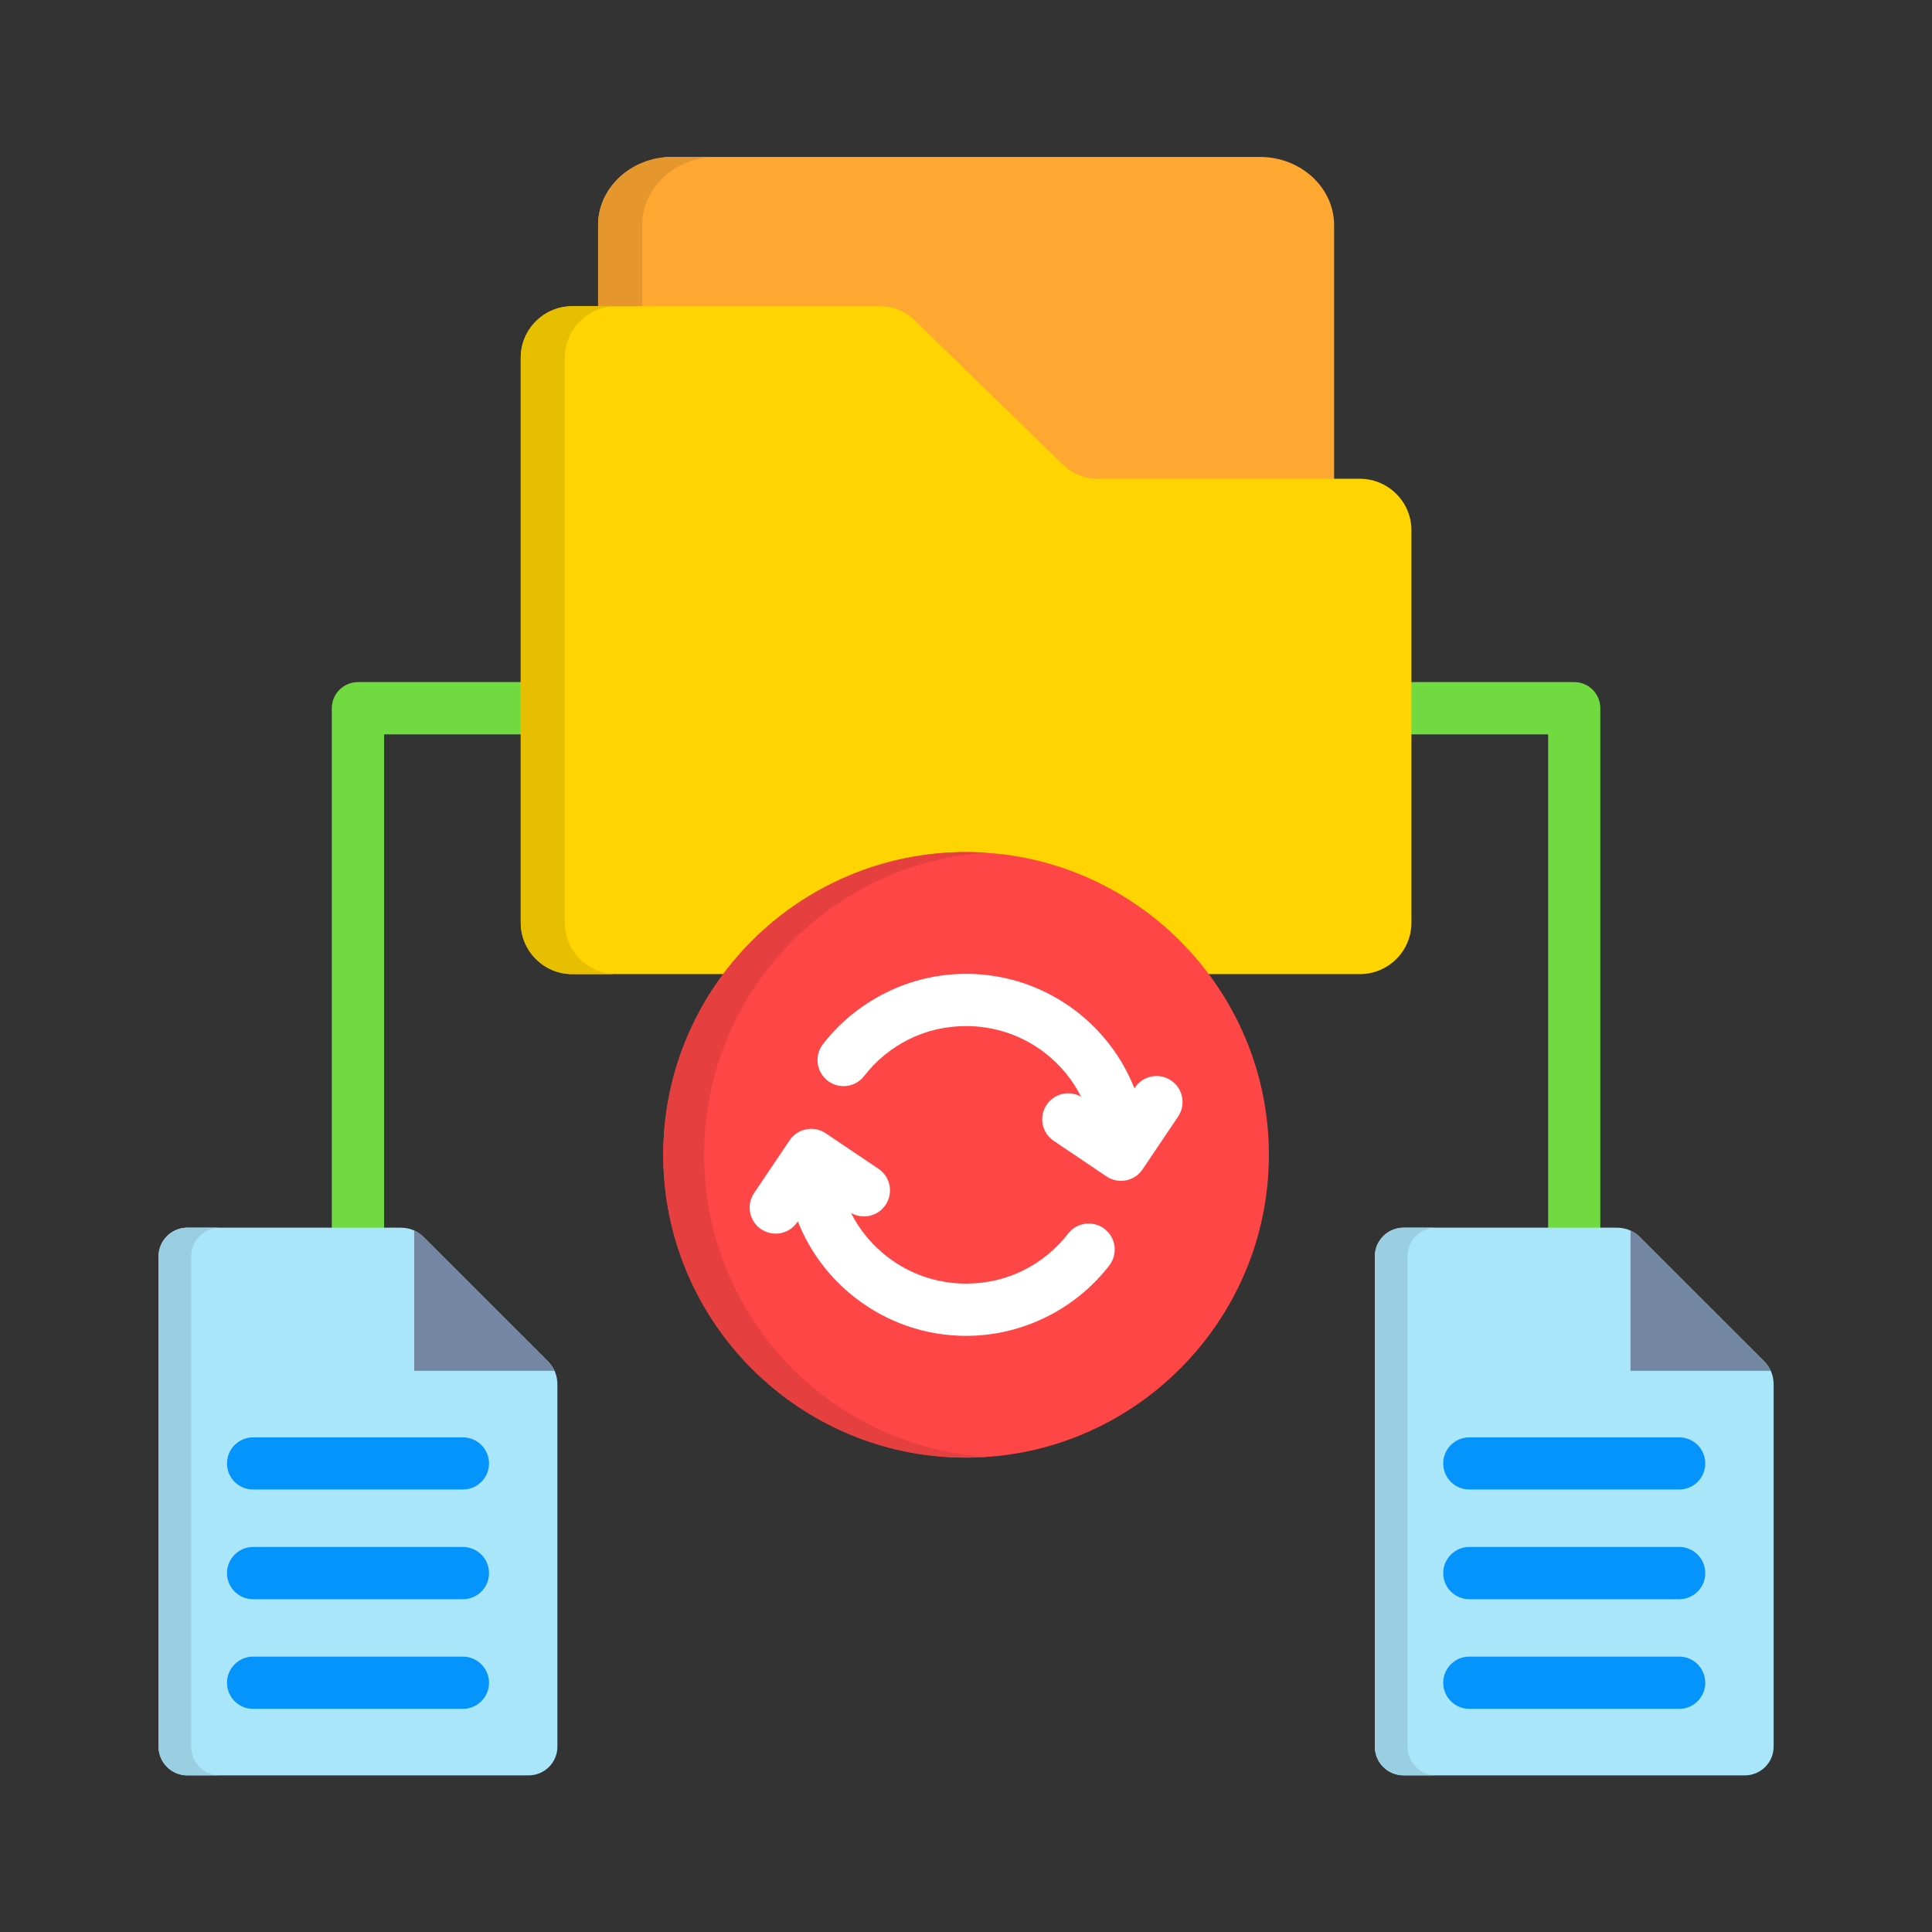
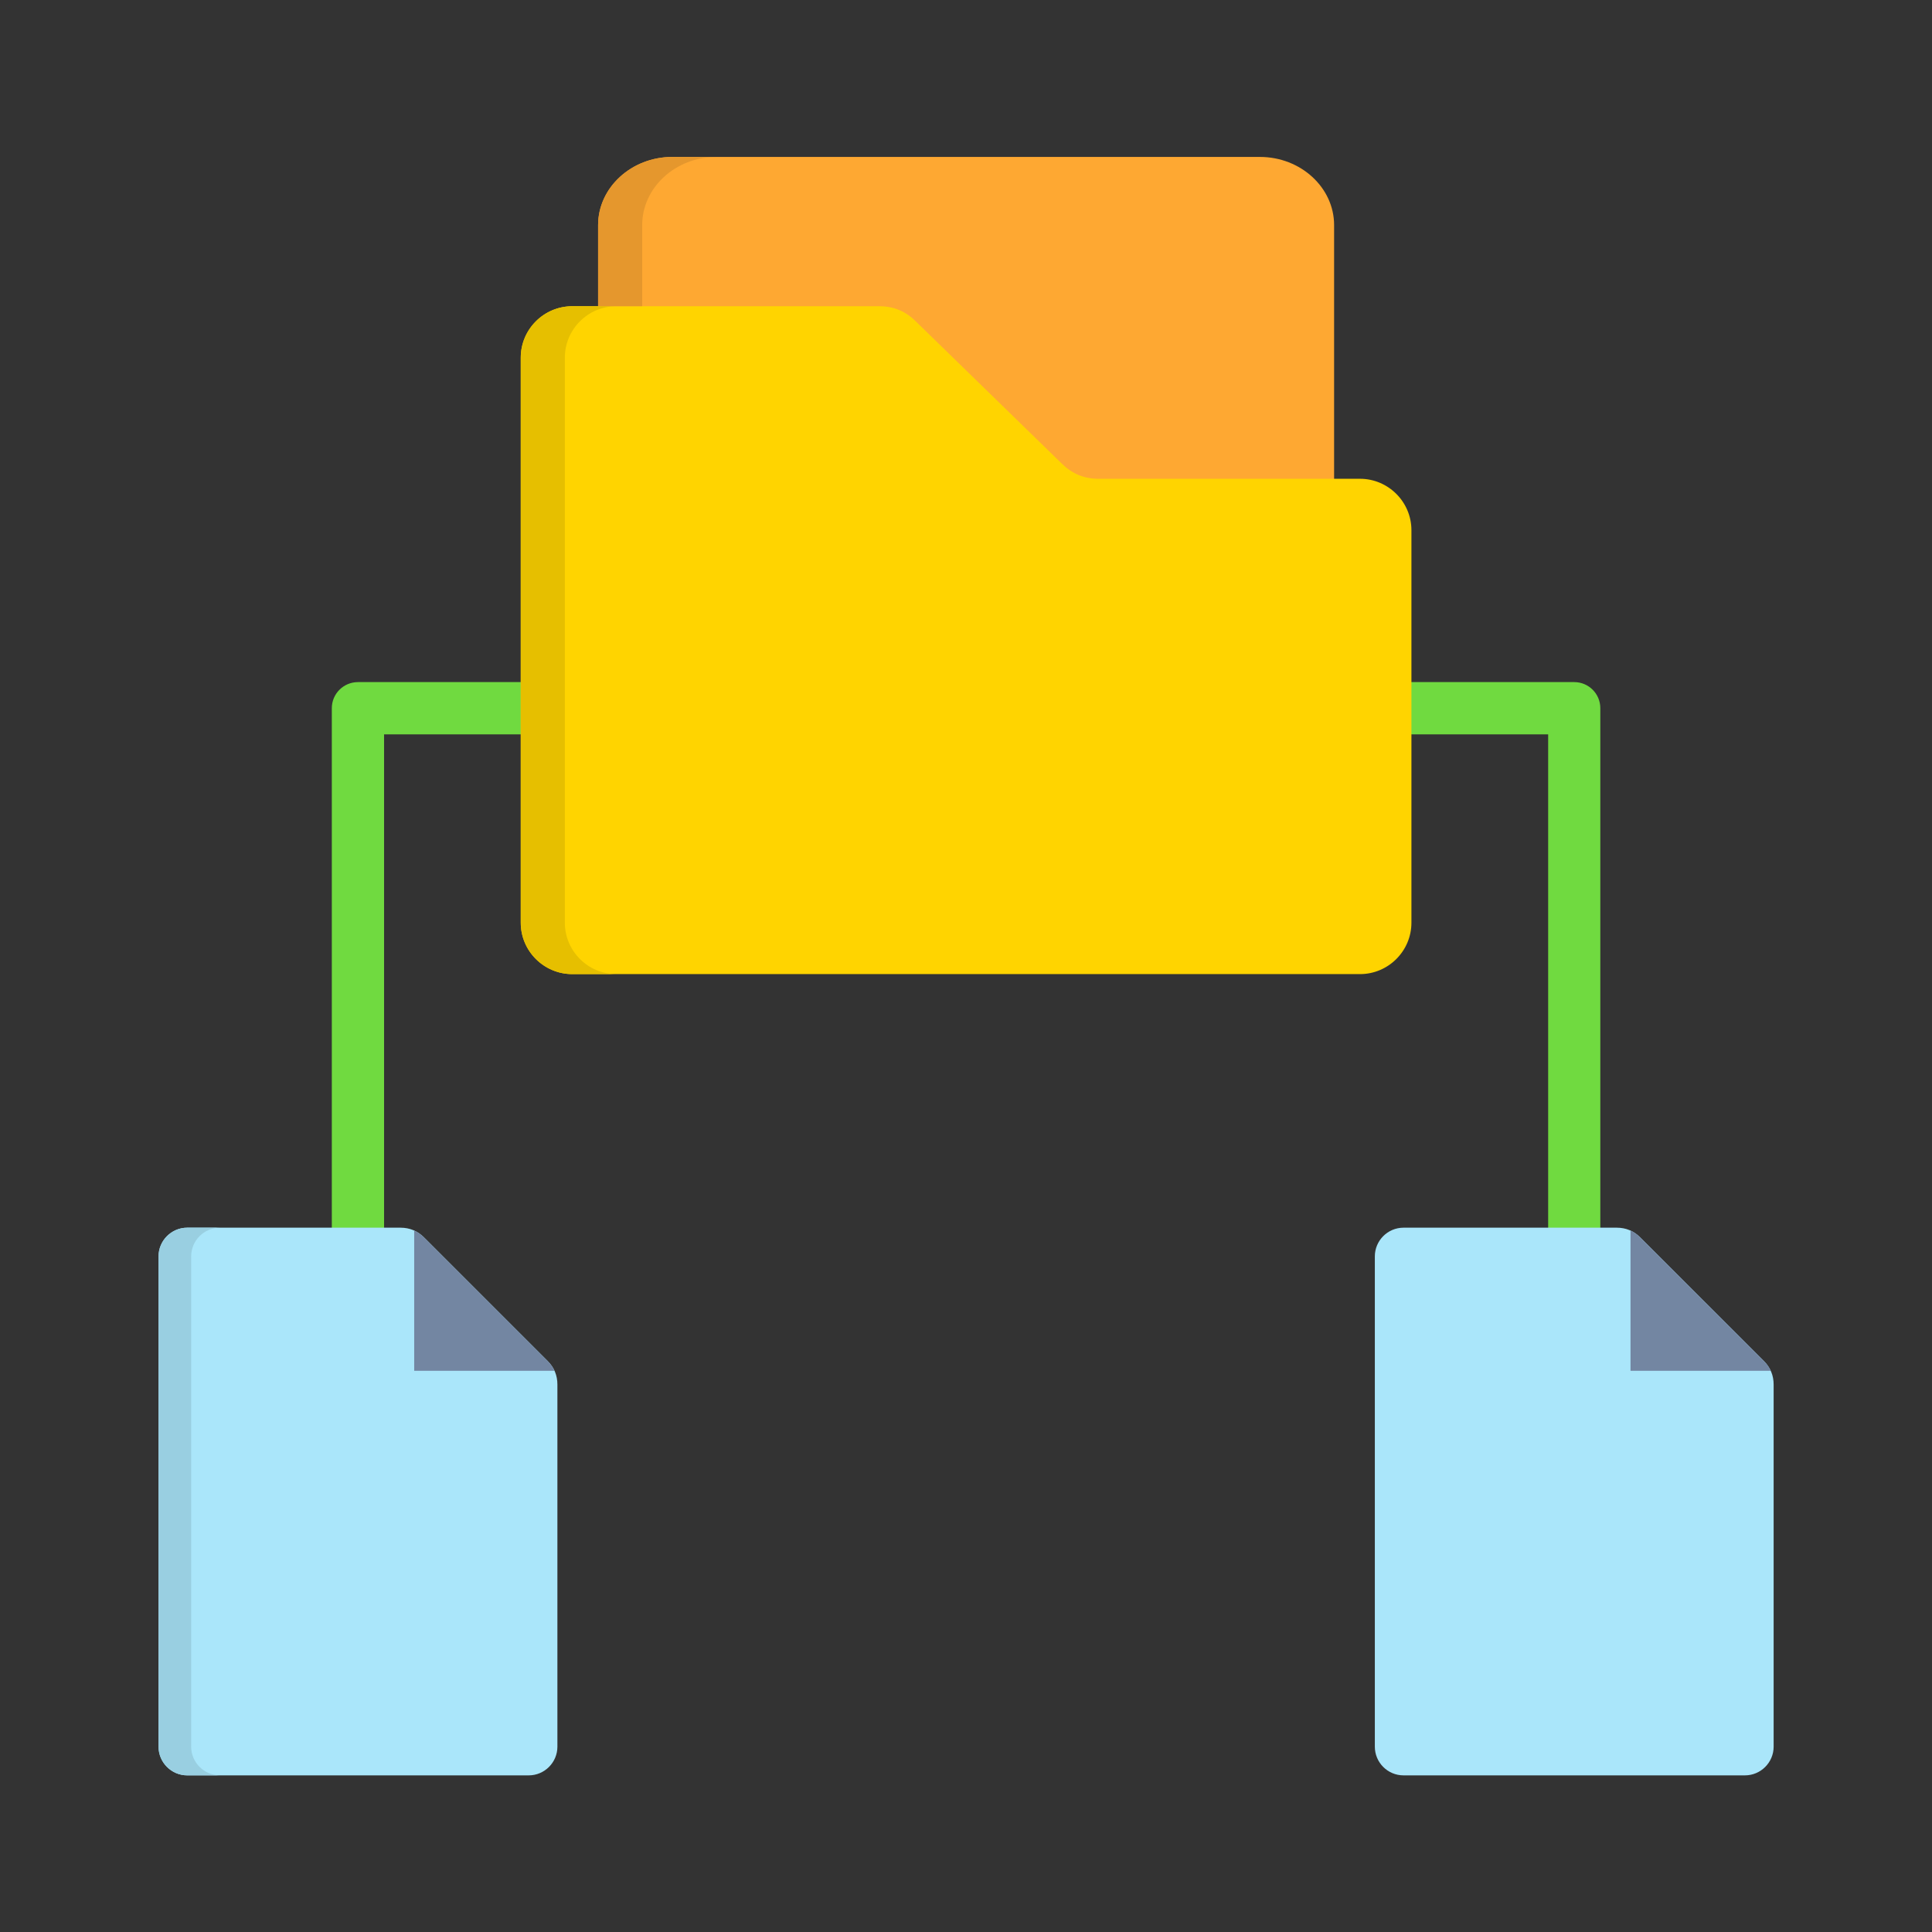
<svg xmlns="http://www.w3.org/2000/svg" width="500" zoomAndPan="magnify" viewBox="0 0 375 375" height="500" preserveAspectRatio="xMidYMid meet" version="1.0">
  <rect x="0" y="0" width="375" height="375" fill="#333333" stroke="none" />
  <defs>
    <clipPath id="c778394809">
      <path d="M 116 30.402 L 259 30.402 L 259 138 L 116 138 Z M 116 30.402 " clip-rule="nonzero" />
    </clipPath>
    <clipPath id="9f78ca4d5e">
      <path d="M 30.797 238 L 109 238 L 109 344.652 L 30.797 344.652 Z M 30.797 238 " clip-rule="nonzero" />
    </clipPath>
    <clipPath id="aa0a43f628">
      <path d="M 266 238 L 344.297 238 L 344.297 344.652 L 266 344.652 Z M 266 238 " clip-rule="nonzero" />
    </clipPath>
    <clipPath id="4ad919265e">
      <path d="M 30.797 238 L 43 238 L 43 344.652 L 30.797 344.652 Z M 30.797 238 " clip-rule="nonzero" />
    </clipPath>
    <clipPath id="f3838959dc">
      <path d="M 266 238 L 279 238 L 279 344.652 L 266 344.652 Z M 266 238 " clip-rule="nonzero" />
    </clipPath>
    <clipPath id="515c34f3c9">
      <path d="M 116 30.402 L 140 30.402 L 140 60 L 116 60 Z M 116 30.402 " clip-rule="nonzero" />
    </clipPath>
  </defs>
  <path fill="#70da40" d="M 310.621 238.293 C 310.621 241.094 308.363 243.355 305.559 243.355 C 302.762 243.355 300.496 241.094 300.496 238.293 L 300.496 142.535 L 273.949 142.535 C 271.152 142.535 268.887 140.262 268.887 137.457 C 268.887 134.652 271.152 132.395 273.949 132.395 L 305.559 132.395 C 308.355 132.395 310.621 134.66 310.621 137.457 Z M 101.074 132.395 C 103.871 132.395 106.156 134.66 106.156 137.457 C 106.156 140.254 103.879 142.535 101.074 142.535 L 74.547 142.535 L 74.547 238.301 C 74.547 241.098 72.27 243.363 69.484 243.363 C 66.688 243.363 64.406 241.098 64.406 238.301 L 64.406 137.457 C 64.406 134.66 66.68 132.395 69.484 132.395 Z M 101.074 132.395 " fill-opacity="1" fill-rule="nonzero" />
  <g clip-path="url(#c778394809)">
    <path fill="#fea832" d="M 130.492 30.461 L 244.547 30.461 C 252.48 30.461 258.949 36.406 258.949 43.695 L 258.949 137.457 L 116.09 137.457 L 116.09 43.695 C 116.09 36.41 122.559 30.461 130.492 30.461 Z M 130.492 30.461 " fill-opacity="1" fill-rule="evenodd" />
  </g>
  <path fill="#ffd400" d="M 263.973 92.93 L 213.184 92.93 C 210.473 92.93 208.16 91.973 206.207 90.098 L 177.648 62.273 C 175.715 60.375 173.391 59.438 170.672 59.438 L 111.082 59.438 C 105.566 59.438 101.082 63.922 101.082 69.418 L 101.082 179.094 C 101.082 184.59 105.566 189.074 111.082 189.074 L 263.973 189.074 C 269.473 189.074 273.957 184.59 273.957 179.094 L 273.957 102.914 C 273.957 97.422 269.465 92.93 263.973 92.93 Z M 263.973 92.93 " fill-opacity="1" fill-rule="evenodd" />
  <g clip-path="url(#9f78ca4d5e)">
    <path fill="#aae6fa" d="M 36.336 238.293 L 77.734 238.293 C 79.508 238.293 81.039 238.922 82.293 240.172 L 106.316 264.191 C 107.566 265.445 108.191 266.961 108.191 268.734 L 108.191 339.035 C 108.191 342.094 105.688 344.598 102.629 344.598 L 36.336 344.598 C 33.277 344.598 30.773 342.094 30.773 339.035 L 30.773 243.859 C 30.773 240.805 33.277 238.293 36.336 238.293 Z M 36.336 238.293 " fill-opacity="1" fill-rule="evenodd" />
  </g>
  <path fill="#7386a2" d="M 80.395 238.852 C 81.09 239.164 81.715 239.602 82.293 240.172 L 106.316 264.191 C 106.875 264.77 107.32 265.395 107.633 266.07 L 80.395 266.07 Z M 80.395 238.852 " fill-opacity="1" fill-rule="evenodd" />
  <g clip-path="url(#aa0a43f628)">
    <path fill="#aae6fa" d="M 272.422 238.293 L 313.816 238.293 C 315.574 238.293 317.105 238.922 318.359 240.172 L 342.383 264.191 C 343.633 265.445 344.262 266.961 344.262 268.734 L 344.262 339.035 C 344.262 342.094 341.758 344.598 338.695 344.598 L 272.422 344.598 C 269.344 344.598 266.855 342.094 266.855 339.035 L 266.855 243.859 C 266.855 240.805 269.348 238.293 272.422 238.293 Z M 272.422 238.293 " fill-opacity="1" fill-rule="evenodd" />
  </g>
  <path fill="#7386a2" d="M 316.48 238.852 C 317.164 239.164 317.789 239.602 318.359 240.172 L 342.383 264.191 C 342.957 264.77 343.387 265.395 343.703 266.07 L 316.48 266.07 Z M 316.48 238.852 " fill-opacity="1" fill-rule="evenodd" />
-   <path fill="#0593fc" d="M 285.191 289.113 C 282.395 289.113 280.129 286.852 280.129 284.055 C 280.129 281.254 282.395 278.992 285.191 278.992 L 325.93 278.992 C 328.73 278.992 330.992 281.254 330.992 284.055 C 330.992 286.852 328.73 289.113 325.93 289.113 Z M 49.121 331.691 C 46.32 331.691 44.059 329.414 44.059 326.629 C 44.059 323.828 46.32 321.547 49.121 321.547 L 89.84 321.547 C 92.637 321.547 94.922 323.824 94.922 326.629 C 94.922 329.414 92.645 331.691 89.84 331.691 Z M 49.121 310.406 C 46.32 310.406 44.059 308.141 44.059 305.344 C 44.059 302.547 46.32 300.262 49.121 300.262 L 89.84 300.262 C 92.637 300.262 94.922 302.539 94.922 305.344 C 94.922 308.148 92.645 310.406 89.84 310.406 Z M 49.121 289.113 C 46.32 289.113 44.059 286.852 44.059 284.055 C 44.059 281.254 46.32 278.992 49.121 278.992 L 89.84 278.992 C 92.637 278.992 94.922 281.254 94.922 284.055 C 94.922 286.852 92.645 289.113 89.84 289.113 Z M 285.191 331.691 C 282.395 331.691 280.129 329.414 280.129 326.629 C 280.129 323.828 282.395 321.547 285.191 321.547 L 325.93 321.547 C 328.73 321.547 330.992 323.824 330.992 326.629 C 330.992 329.414 328.73 331.691 325.93 331.691 Z M 285.191 310.406 C 282.395 310.406 280.129 308.141 280.129 305.344 C 280.129 302.547 282.395 300.262 285.191 300.262 L 325.93 300.262 C 328.73 300.262 330.992 302.539 330.992 305.344 C 330.992 308.148 328.73 310.406 325.93 310.406 Z M 285.191 310.406 " fill-opacity="1" fill-rule="nonzero" />
-   <path fill="#ff4646" d="M 187.523 282.926 C 219.891 282.926 246.293 256.523 246.293 224.156 C 246.293 191.793 219.891 165.391 187.523 165.391 C 155.152 165.391 128.75 191.793 128.75 224.156 C 128.75 256.523 155.152 282.926 187.523 282.926 Z M 187.523 282.926 " fill-opacity="1" fill-rule="evenodd" />
-   <path fill="#ffffff" d="M 154.754 237.203 C 153.207 239.535 150.059 240.141 147.746 238.594 C 145.434 237.051 144.809 233.902 146.355 231.59 L 153.258 221.344 C 154.805 219.027 157.953 218.402 160.266 219.969 L 170.512 226.859 C 172.824 228.402 173.453 231.551 171.887 233.863 C 170.406 236.09 167.449 236.754 165.176 235.43 C 166.863 238.766 169.277 241.676 172.219 243.934 C 176.43 247.203 181.746 249.148 187.527 249.148 C 191.512 249.148 195.254 248.246 198.535 246.625 C 201.98 244.938 204.973 242.473 207.324 239.441 C 209.031 237.25 212.195 236.836 214.406 238.539 C 216.613 240.246 217.012 243.43 215.309 245.637 C 212.035 249.848 207.828 253.309 202.973 255.688 C 198.277 257.984 193.039 259.289 187.527 259.289 C 179.441 259.289 171.996 256.543 166.047 251.934 C 161.086 248.105 157.191 242.977 154.859 237.062 Z M 167.734 208.852 C 166.027 211.059 162.859 211.477 160.652 209.77 C 158.441 208.047 158.023 204.879 159.73 202.672 C 163 198.445 167.23 195.004 172.082 192.621 C 176.758 190.309 182.02 189.02 187.527 189.02 C 195.578 189.02 203.012 191.75 208.957 196.328 C 213.934 200.168 217.84 205.305 220.191 211.25 L 220.297 211.09 C 221.844 208.777 224.977 208.152 227.305 209.715 C 229.617 211.262 230.223 214.395 228.68 216.711 L 221.785 226.957 C 220.223 229.289 217.094 229.895 214.777 228.348 L 204.531 221.445 C 202.219 219.898 201.594 216.766 203.141 214.453 C 204.637 212.223 207.574 211.562 209.852 212.887 C 208.164 209.531 205.727 206.609 202.77 204.328 C 198.562 201.094 193.273 199.16 187.516 199.16 C 183.535 199.16 179.789 200.062 176.508 201.684 C 173.07 203.371 170.059 205.844 167.734 208.852 Z M 167.734 208.852 " fill-opacity="1" fill-rule="nonzero" />
-   <path fill="#e63f3f" d="M 187.523 165.387 C 188.84 165.387 190.168 165.422 191.469 165.508 C 160.855 167.547 136.66 193.02 136.66 224.152 C 136.66 255.285 160.855 280.746 191.469 282.781 C 190.16 282.867 188.84 282.926 187.523 282.926 C 155.051 282.926 128.73 256.609 128.73 224.156 C 128.73 191.684 155.051 165.387 187.523 165.387 Z M 187.523 165.387 " fill-opacity="1" fill-rule="evenodd" />
  <g clip-path="url(#4ad919265e)">
    <path fill="#99cfe1" d="M 36.336 238.293 L 42.688 238.293 C 39.609 238.293 37.105 240.797 37.105 243.859 L 37.105 339.027 C 37.105 342.09 39.609 344.594 42.688 344.594 L 36.336 344.594 C 33.277 344.594 30.773 342.09 30.773 339.027 L 30.773 243.859 C 30.773 240.805 33.277 238.293 36.336 238.293 Z M 36.336 238.293 " fill-opacity="1" fill-rule="evenodd" />
  </g>
  <g clip-path="url(#f3838959dc)">
-     <path fill="#99cfe1" d="M 272.422 238.293 L 278.754 238.293 C 275.695 238.293 273.191 240.797 273.191 243.859 L 273.191 339.027 C 273.191 342.09 275.695 344.594 278.754 344.594 L 272.422 344.594 C 269.344 344.594 266.855 342.09 266.855 339.027 L 266.855 243.859 C 266.855 240.805 269.348 238.293 272.422 238.293 Z M 272.422 238.293 " fill-opacity="1" fill-rule="evenodd" />
-   </g>
+     </g>
  <path fill="#e6bf00" d="M 119.617 59.438 L 111.078 59.438 C 105.559 59.438 101.074 63.922 101.074 69.418 L 101.074 179.094 C 101.074 184.59 105.559 189.074 111.078 189.074 L 119.617 189.074 C 114.121 189.074 109.637 184.59 109.637 179.094 L 109.637 69.418 C 109.637 63.922 114.121 59.438 119.617 59.438 Z M 119.617 59.438 " fill-opacity="1" fill-rule="evenodd" />
  <g clip-path="url(#515c34f3c9)">
    <path fill="#e5972d" d="M 130.492 30.461 L 139.051 30.461 C 131.117 30.461 124.648 36.406 124.648 43.695 L 124.648 59.43 L 116.09 59.43 L 116.09 43.695 C 116.09 36.41 122.559 30.461 130.492 30.461 Z M 130.492 30.461 " fill-opacity="1" fill-rule="evenodd" />
  </g>
</svg>